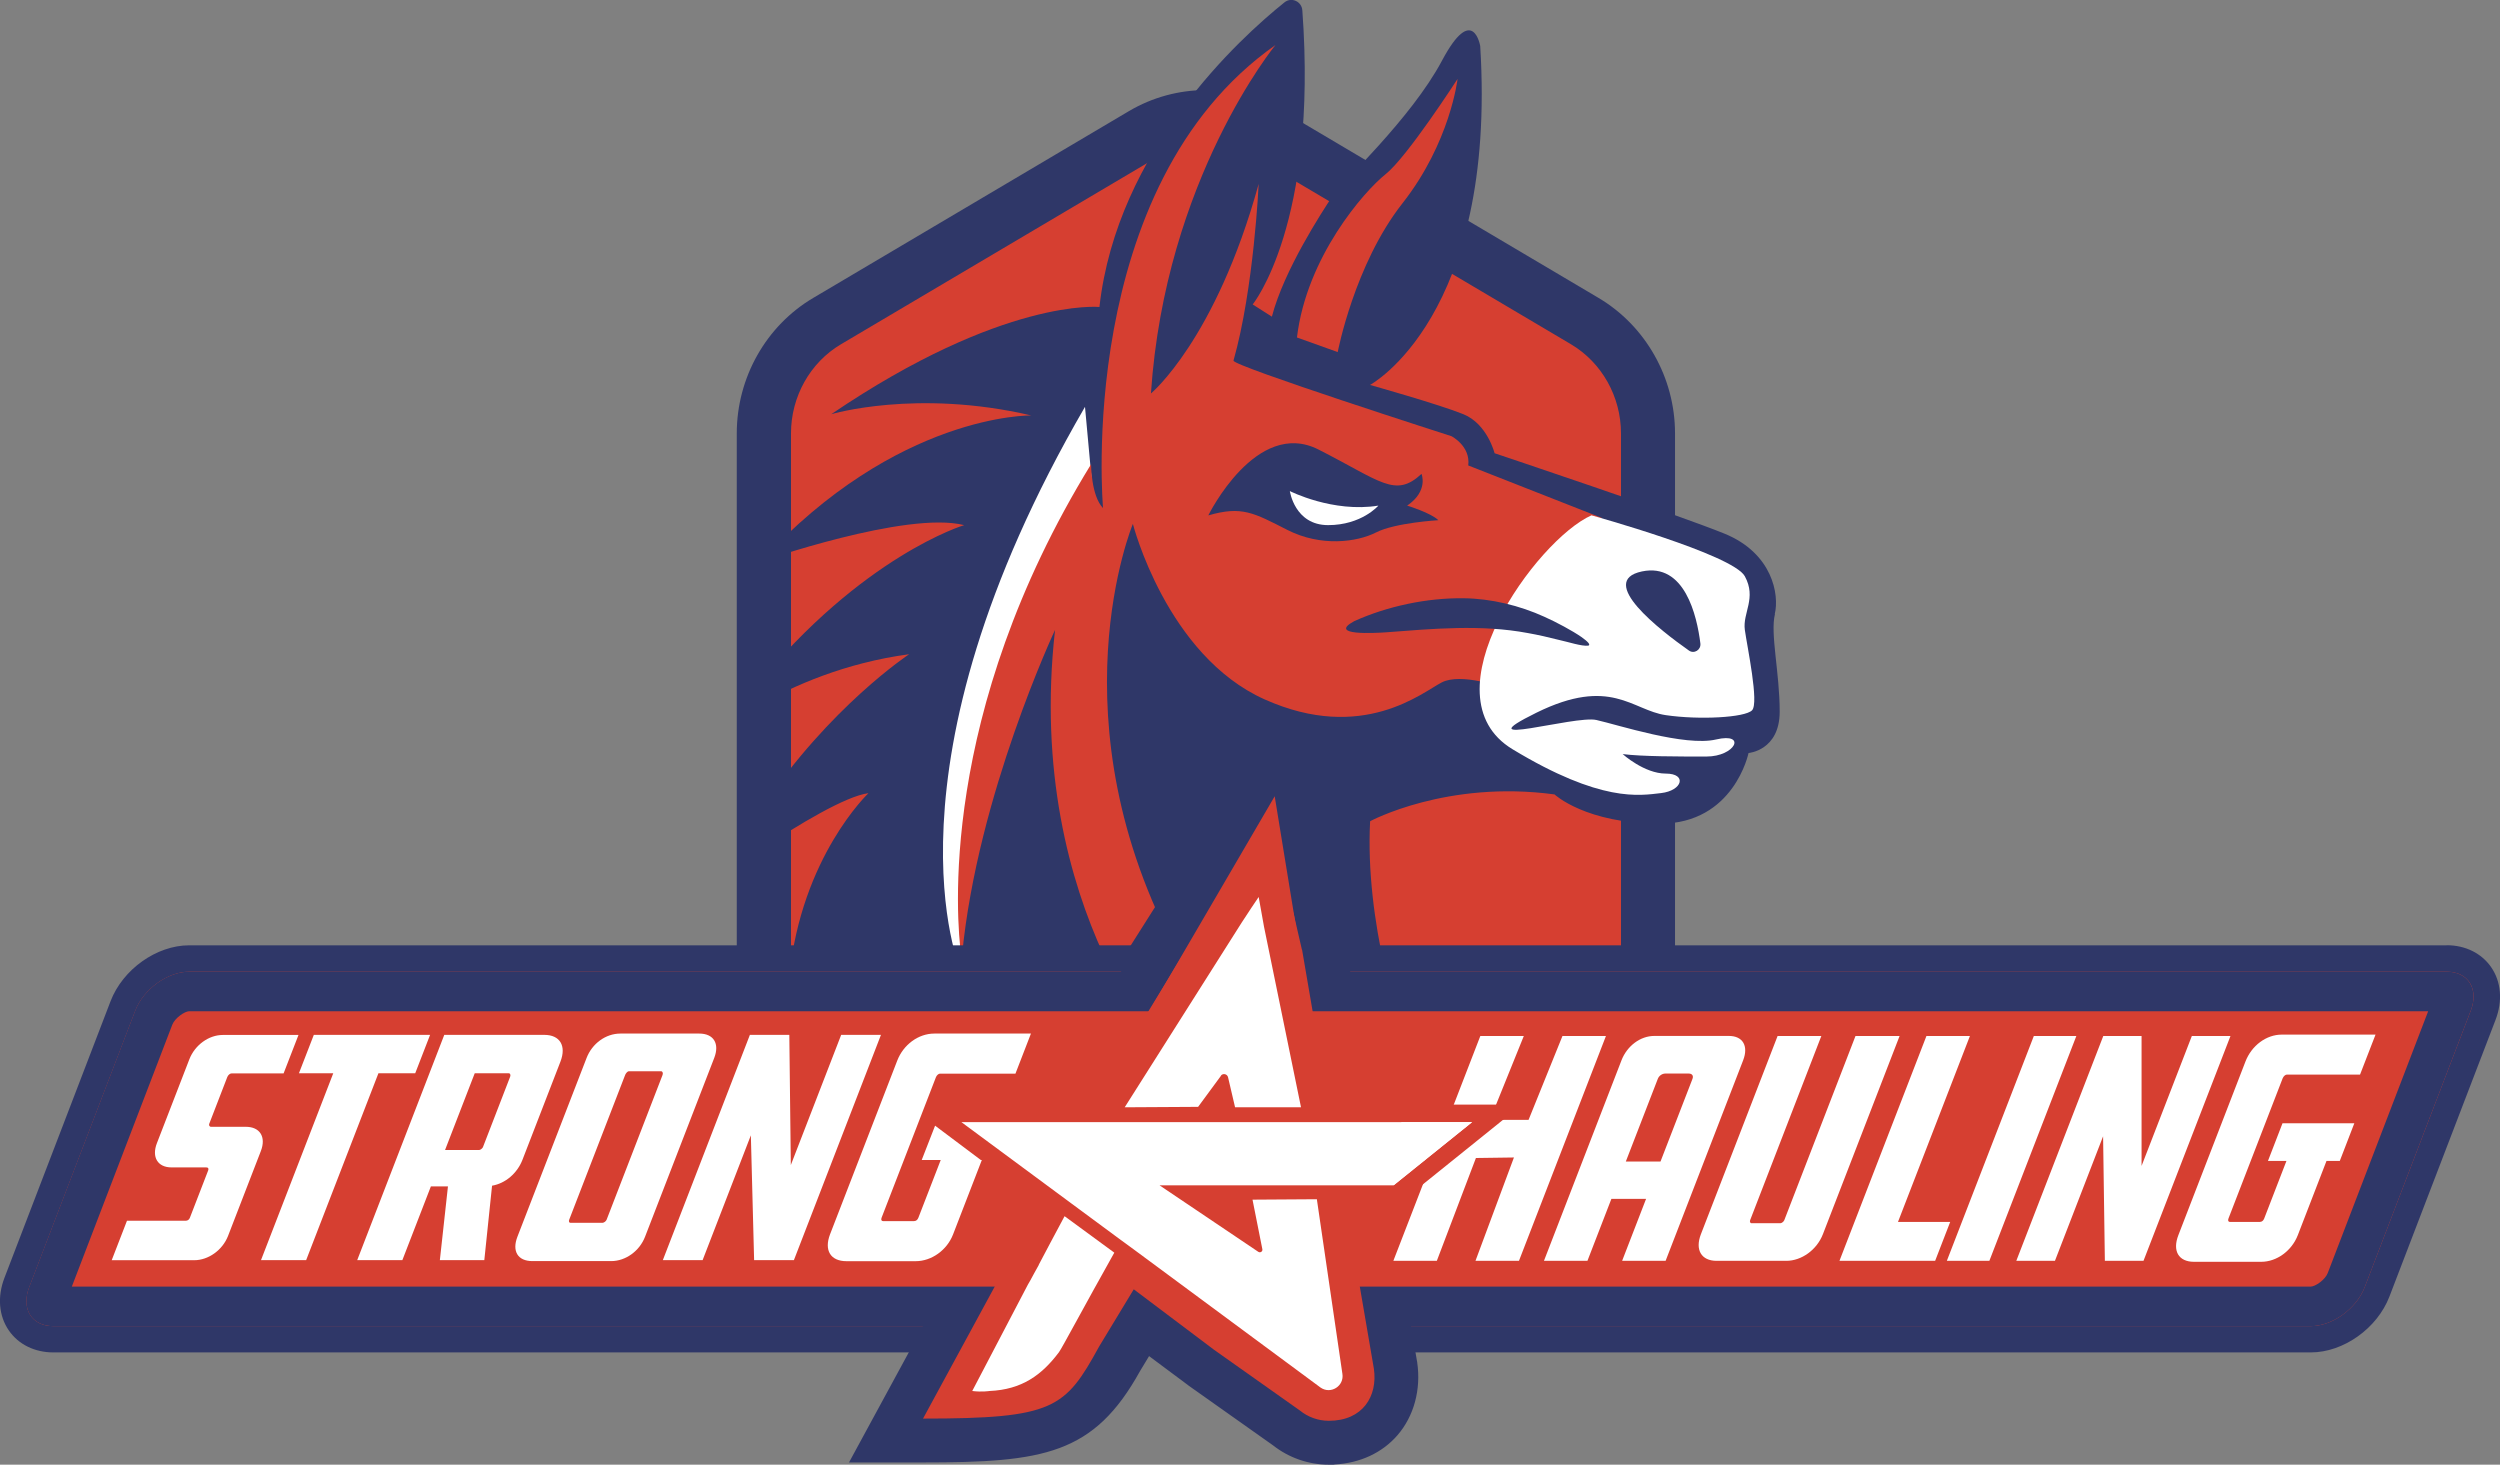
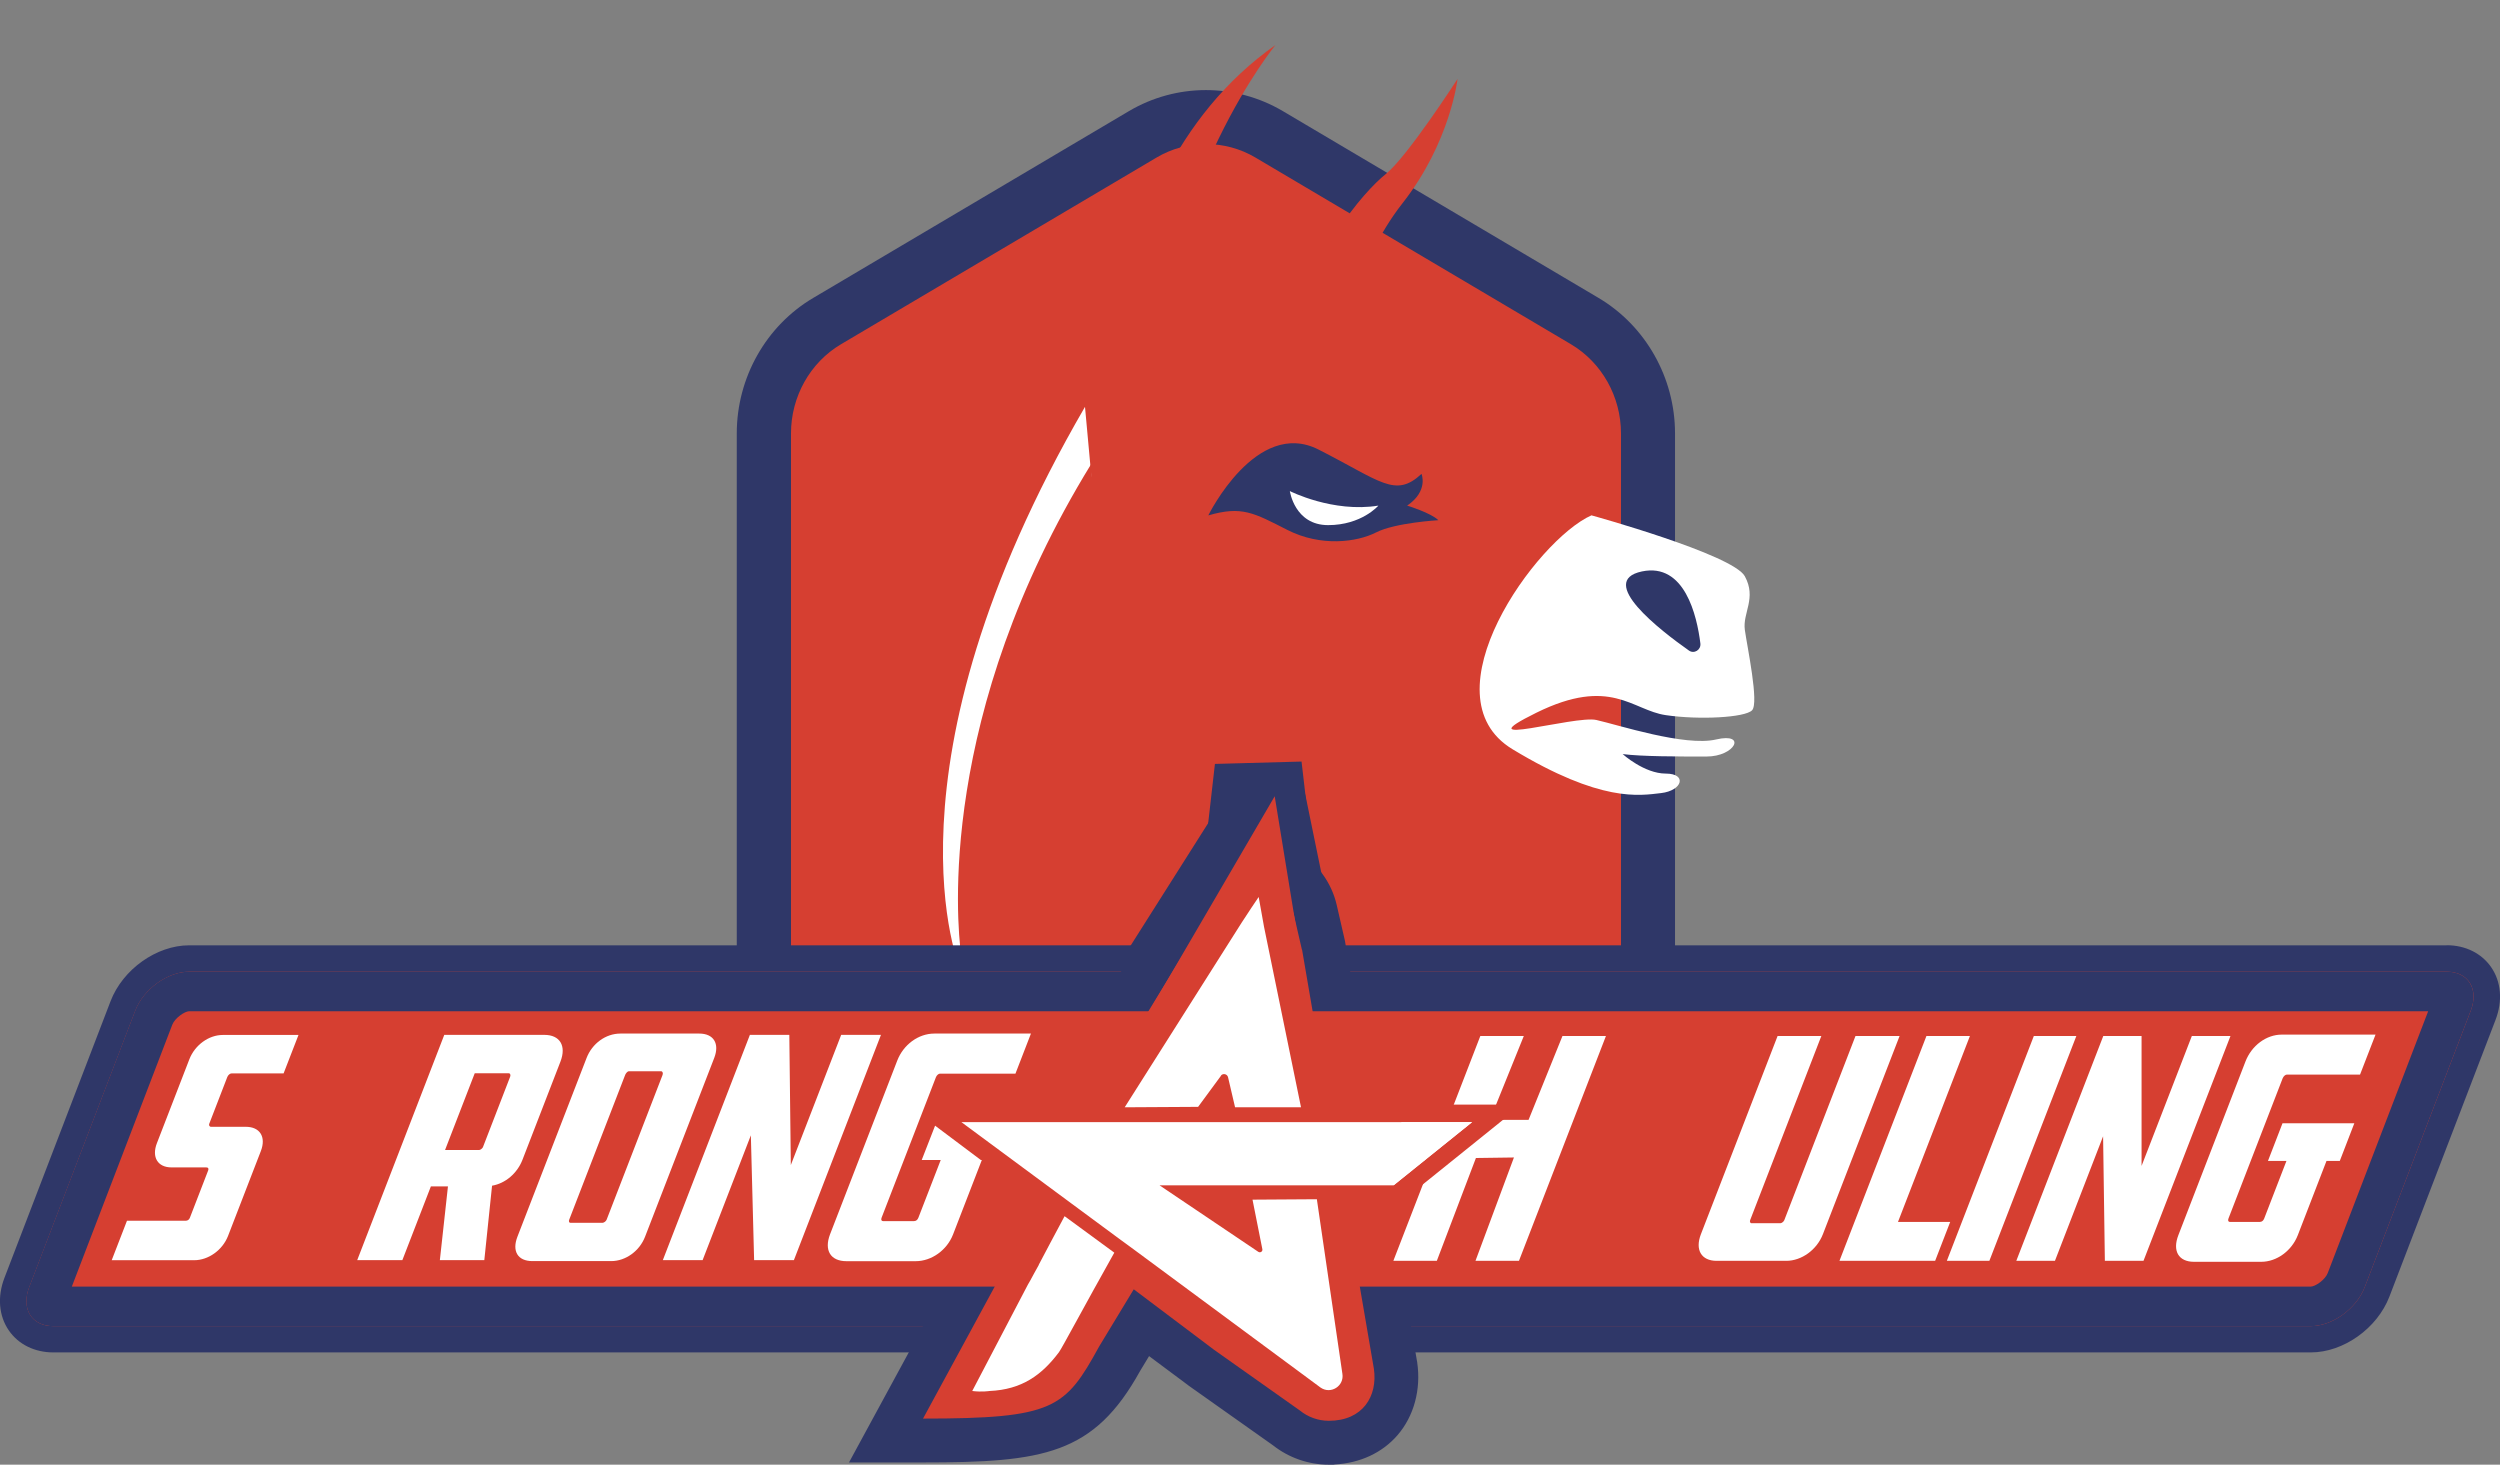
<svg xmlns="http://www.w3.org/2000/svg" width="198" height="116" viewBox="0 0 198 116" fill="none">
  <rect x="0" y="0" width="198" height="116" fill="#808080" stroke="none" />
  <g clip-path="url(#clip0_14_1362)">
    <path d="M125.516 25.421L100.53 10.636C97.428 8.798 93.607 8.798 90.505 10.636L65.519 25.421C62.417 27.258 60.506 30.648 60.506 34.316V92.988C60.506 96.656 62.417 100.053 65.519 101.884L90.505 98.856C93.607 100.694 97.428 100.694 100.53 98.856L125.516 101.884C128.619 100.046 130.529 96.656 130.529 92.988V34.323C130.529 30.655 128.619 27.258 125.516 25.427V25.421Z" fill="#D63F31" />
    <path d="M95.511 102.378C93.398 102.378 91.286 101.821 89.403 100.707L64.417 103.735C60.681 101.522 58.352 97.408 58.352 93.002V34.323C58.352 29.91 60.674 25.796 64.417 23.59L89.403 8.805C93.168 6.578 97.846 6.578 101.611 8.805L126.597 23.59C130.334 25.803 132.662 29.917 132.662 34.323V92.995C132.662 97.408 130.341 101.522 126.597 103.728L101.611 100.7C99.728 101.814 97.616 102.371 95.504 102.371L95.511 102.378ZM95.511 11.409C94.151 11.409 92.799 11.764 91.593 12.481L66.606 27.265C64.159 28.713 62.647 31.414 62.647 34.323V92.995C62.647 95.904 64.166 98.605 66.606 100.053L91.593 97.025C94.012 98.459 97.016 98.459 99.436 97.025L124.422 100.053C126.869 98.605 128.382 95.904 128.382 92.995V34.323C128.382 31.414 126.862 28.713 124.422 27.265L99.436 12.481C98.23 11.764 96.87 11.409 95.518 11.409H95.511Z" fill="#2F3768" />
-     <path d="M140.561 48.634C140.938 47.089 140.373 43.811 136.58 42.265C132.788 40.72 118.371 35.896 118.371 35.896C118.371 35.896 117.799 33.578 115.903 32.806C114.006 32.033 108.506 30.488 108.506 30.488C108.506 30.488 118.559 25.086 117.234 3.654C117.234 3.654 116.663 0.181 114.202 4.81C111.734 9.446 106.233 14.464 105.473 15.62C104.713 16.775 101.681 21.411 100.733 25.079L99.213 24.112C99.213 24.112 104.386 17.757 103.145 0.821C103.096 0.111 102.28 -0.258 101.729 0.188C98.195 3.021 88.469 11.868 87.075 24.314C87.075 24.314 79.49 23.541 65.833 32.806C65.833 32.806 72.567 30.78 81.672 32.903C81.672 32.903 71.047 32.708 60.235 44.486C60.235 44.486 71.807 40.435 76.36 41.59C76.36 41.59 68.301 44.006 59.823 54.412C59.991 54.857 60.13 55.317 60.248 55.776C62.8 54.342 66.913 52.491 72.003 51.816C72.003 51.816 65.728 55.943 60.339 63.976C60.367 65.034 60.423 66.099 60.437 67.164C63.184 65.347 66.969 63.05 68.782 62.82C68.782 62.82 63.469 67.839 62.521 77.299C62.521 77.299 66.091 77.716 71.271 78.809C71.654 78.579 72.058 78.405 72.498 78.315C75.279 77.716 77.963 77.821 80.773 77.925C83.527 78.022 86.287 78.009 89.034 78.022C91.788 78.036 94.535 77.988 97.288 77.939C97.665 77.849 98.048 77.807 98.432 77.821C98.997 77.849 99.568 77.869 100.133 77.89C102.015 77.855 103.905 77.828 105.787 77.821C106.177 77.821 106.554 77.869 106.916 77.953C107.788 77.438 108.701 76.985 109.663 76.644C108.861 73.039 108.311 68.981 108.513 65.041C108.513 65.041 114.585 61.762 123.118 62.918C123.118 62.918 125.586 65.236 131.463 65.236C137.34 65.236 138.484 59.639 138.484 59.639C138.484 59.639 140.952 59.444 140.952 56.361C140.952 53.277 140.192 50.187 140.575 48.641L140.561 48.634Z" fill="#2F3768" />
    <path d="M85.932 32.228L86.692 40.525L77.587 60.405C77.587 60.405 75.691 74.111 76.067 76.811C76.067 76.811 69.235 60.983 85.932 32.221V32.228Z" fill="white" />
    <path d="M118.935 54.426C118.935 54.426 115.714 53.27 114.195 54.043C112.675 54.816 107.934 58.867 100.161 55.393C92.388 51.913 89.724 41.493 89.724 41.493C89.724 41.493 83.248 57.036 93.308 75.6H87.396C84.726 69.781 82.3 61.08 83.561 49.887C83.561 49.887 77.42 62.967 76.2 75.6C76.186 75.719 76.179 75.837 76.165 75.948C76.165 75.948 76.144 75.83 76.116 75.6C75.781 73.032 74.227 56.605 86.413 36.767C86.413 36.767 86.413 39.272 87.361 40.24C87.361 40.24 85.081 14.757 101.018 3.564C101.018 3.564 92.29 14.179 91.154 31.163C91.154 31.163 96.278 26.917 99.687 14.562C99.687 14.562 99.31 22.859 97.693 28.56C97.574 28.971 114.955 34.546 114.955 34.546C114.955 34.546 116.474 35.319 116.286 36.864L126.862 41.02C126.862 41.02 118.935 52.888 118.747 52.888C118.559 52.888 118.935 54.433 118.935 54.433V54.426Z" fill="#D63F31" />
    <path d="M95.699 40.818C95.699 40.818 99.492 33.098 104.427 35.604C109.363 38.11 110.5 39.467 112.584 37.532C112.584 37.532 113.156 38.883 111.448 40.045C111.448 40.045 113.344 40.623 113.916 41.2C113.916 41.2 110.5 41.395 108.987 42.168C107.467 42.941 104.623 43.323 101.966 41.973C99.31 40.623 98.362 40.045 95.706 40.818H95.699Z" fill="#2F3768" />
    <path d="M102.148 38.89C102.148 38.89 105.564 40.63 109.168 40.045C109.168 40.045 107.843 41.59 105.187 41.59C102.531 41.59 102.155 38.89 102.155 38.89H102.148Z" fill="white" />
    <path d="M126.053 40.818C126.053 40.818 137.243 43.908 138.191 45.641C139.139 47.381 138.003 48.537 138.191 49.887C138.379 51.238 139.327 55.679 138.762 56.256C138.198 56.834 134.586 57.029 131.93 56.639C129.274 56.256 127.566 53.549 121.689 56.444C115.812 59.34 124.722 56.639 126.43 57.022C128.138 57.405 133.45 59.145 135.911 58.567C138.379 57.989 137.431 59.918 135.151 59.918C132.871 59.918 130.027 59.918 128.514 59.723C128.514 59.723 130.222 61.268 131.93 61.268C133.638 61.268 133.255 62.618 131.554 62.813C129.846 63.008 126.813 63.586 119.793 59.34C112.772 55.094 121.689 42.739 126.053 40.81V40.818Z" fill="white" />
    <path d="M133.764 51.523C134.175 51.816 134.733 51.468 134.67 50.959C134.398 48.767 133.429 44.542 130.034 45.259C126.437 46.024 131.491 49.922 133.764 51.523Z" fill="#2F3768" />
-     <path d="M125.802 51.133C125.99 51.071 125.774 50.82 125.238 50.444C124.547 49.964 123.272 49.275 122.316 48.85C120.364 47.959 118.078 47.403 115.93 47.382C113.009 47.34 109.844 48.022 107.251 49.198C105.125 50.354 108.91 50.138 109.74 50.082C113.483 49.797 117.304 49.442 121.006 50.138C121.828 50.284 122.679 50.479 123.467 50.681C124.178 50.834 125.307 51.21 125.802 51.133Z" fill="#2F3768" />
    <path d="M115.429 6.265C115.429 6.265 111.448 12.439 109.74 13.796C108.032 15.153 103.479 20.36 102.719 26.729L105.947 27.885C105.947 27.885 107.272 20.938 111.071 16.107C114.864 11.283 115.436 6.265 115.436 6.265H115.429Z" fill="#D63F31" />
    <path d="M98.529 62.653C98.913 62.034 99.582 61.658 100.321 61.658C101.36 61.658 102.217 62.368 102.413 63.384L105.905 80.403H98.028L97.56 78.426L96.138 80.354L87.277 80.41L98.522 62.646L98.529 62.653Z" fill="white" />
    <path d="M100.321 62.702C100.802 62.702 101.276 63.015 101.381 63.579L104.616 79.366H98.85L98.23 76.735C98.188 76.561 98.034 76.463 97.881 76.463C97.776 76.463 97.672 76.512 97.595 76.609L95.594 79.324L89.174 79.366L99.401 63.217C99.617 62.869 99.966 62.709 100.307 62.709M100.321 60.614C99.22 60.614 98.209 61.178 97.63 62.124L87.417 78.252L85.374 81.482L89.201 81.454L95.622 81.412H96.675L97.065 80.876L97.198 81.454H107.181L106.665 78.948L103.43 63.175C103.145 61.693 101.841 60.621 100.321 60.621V60.614Z" fill="#2F3768" />
    <path d="M4.218 106.067C3.095 106.067 2.126 105.601 1.569 104.787C0.969 103.916 0.885 102.747 1.339 101.571L9.739 79.665C10.548 77.563 12.849 75.914 14.989 75.914H193.789C194.912 75.914 195.881 76.38 196.438 77.194C197.038 78.064 197.122 79.234 196.668 80.41L188.268 102.315C187.459 104.418 185.158 106.067 183.018 106.067H4.218Z" fill="#D63F31" />
    <path d="M193.782 76.957C195.49 76.957 196.341 78.336 195.686 80.041L187.285 101.946C186.629 103.652 184.719 105.03 183.011 105.03H4.218C2.51 105.03 1.659 103.652 2.315 101.946L10.715 80.041C11.371 78.336 13.281 76.957 14.989 76.957H193.789M193.782 74.869H14.982C12.403 74.869 9.725 76.769 8.756 79.296L0.356 101.195C-0.223 102.698 -0.097 104.223 0.704 105.378C1.464 106.478 2.747 107.111 4.218 107.111H183.018C185.598 107.111 188.275 105.211 189.244 102.684L197.645 80.779C198.223 79.275 198.098 77.751 197.296 76.596C196.536 75.496 195.253 74.862 193.782 74.862V74.869Z" fill="#2F3768" />
    <path d="M105.229 114.26C104.016 114.26 102.831 113.842 101.883 113.084L95.141 108.316L90.512 104.863L88.783 107.717C85.548 113.599 82.293 114.093 73.097 114.093H70.169L84.572 87.573L85.339 85.944L94.549 70.853C95.023 70.088 95.685 69.475 96.473 69.057L97.016 68.772C97.728 68.403 98.522 68.201 99.324 68.201C100.196 68.201 101.06 68.431 101.813 68.869C103.005 69.558 103.863 70.721 104.169 72.064L104.811 74.87L110.507 108.1C110.758 109.819 110.346 111.378 109.356 112.52C108.694 113.286 107.488 114.19 105.445 114.246H105.431L105.215 114.253L105.229 114.26Z" fill="#2F3768" />
    <path d="M99.331 69.948C99.889 69.948 100.447 70.094 100.949 70.38C101.722 70.825 102.28 71.577 102.475 72.454L103.11 75.217L108.799 108.406C109.112 110.578 107.92 112.52 105.243 112.52H105.222C104.386 112.52 103.577 112.234 102.929 111.698L96.138 106.896L90.003 102.322L87.263 106.847C84.572 111.754 82.432 112.353 73.09 112.353L86.12 88.359L86.866 86.765L96.027 71.758C96.333 71.271 96.759 70.867 97.275 70.596L97.818 70.31C98.285 70.067 98.801 69.941 99.317 69.941M99.331 66.468C98.251 66.468 97.17 66.732 96.208 67.233L95.664 67.519C94.604 68.076 93.705 68.911 93.071 69.927L83.896 84.955L83.799 85.115L83.715 85.29L83.011 86.786L70.03 110.689L67.241 115.826H73.097C82.662 115.826 86.636 115.2 90.296 108.58L91.007 107.404L94.061 109.68L94.096 109.708L94.13 109.735L100.83 114.476C102.078 115.457 103.633 116 105.222 116H105.627L105.696 115.986C107.711 115.882 109.468 115.067 110.681 113.668C111.985 112.158 112.556 110.056 112.243 107.905V107.863L112.229 107.821L106.54 74.633L106.526 74.542L106.505 74.452L105.871 71.688C105.459 69.879 104.295 68.305 102.691 67.38C101.674 66.788 100.509 66.475 99.324 66.475L99.331 66.468Z" fill="#2F3768" />
    <path d="M4.218 103.457C3.974 103.457 3.786 103.401 3.723 103.304C3.639 103.185 3.625 102.893 3.779 102.496L12.179 80.591C12.598 79.505 13.936 78.517 14.982 78.517H193.782C194.026 78.517 194.214 78.572 194.277 78.67C194.361 78.788 194.375 79.08 194.221 79.477L185.821 101.382C185.402 102.468 184.064 103.457 183.018 103.457H4.218Z" fill="#D63F31" />
    <path d="M192.311 80.09L184.357 100.826C184.147 101.369 183.36 101.898 183.018 101.898H5.689L13.643 81.162C13.853 80.619 14.64 80.09 14.982 80.09H192.304M193.782 76.957H14.982C13.274 76.957 11.364 78.336 10.708 80.041L2.308 101.946C1.652 103.652 2.51 105.03 4.211 105.03H183.011C184.719 105.03 186.629 103.652 187.285 101.946L195.685 80.041C196.341 78.336 195.483 76.957 193.782 76.957Z" fill="#2F3768" />
    <path d="M10.053 96.684H14.71C14.87 96.684 14.989 96.58 15.038 96.448L16.488 92.696C16.537 92.563 16.502 92.459 16.341 92.459H13.588C12.479 92.459 11.998 91.638 12.43 90.531L14.996 83.897C15.435 82.763 16.537 81.969 17.645 81.969H23.641L22.462 85.011H18.349C18.217 85.011 18.063 85.143 18.001 85.303L16.571 89.007C16.53 89.111 16.585 89.243 16.718 89.243H19.472C20.58 89.243 21.096 90.037 20.657 91.171L18.063 97.881C17.624 99.016 16.495 99.809 15.386 99.809H8.847L10.053 96.691V96.684Z" fill="white" />
-     <path d="M34.063 81.962L32.885 85.004H29.971L24.247 99.803H20.671L26.394 85.004H23.675L24.854 81.962H34.063Z" fill="white" />
    <path d="M43.112 81.962C44.353 81.962 44.869 82.832 44.388 84.079L41.383 91.847C40.965 92.933 40.024 93.726 38.971 93.907L38.358 99.803H34.837L35.478 93.963H34.126L31.867 99.803H28.291L35.186 81.962H43.098H43.112ZM40.407 85.269C40.456 85.136 40.407 85.004 40.296 85.004H37.598L35.248 91.081H37.946C38.051 91.081 38.211 90.949 38.253 90.844L40.407 85.269Z" fill="white" />
    <path d="M55.382 81.858C56.519 81.858 57.007 82.651 56.568 83.786L51.088 97.951C50.649 99.086 49.547 99.879 48.411 99.879H42.164C41 99.879 40.54 99.086 40.979 97.951L46.459 83.786C46.898 82.651 47.971 81.858 49.136 81.858H55.382ZM52.475 85.136C52.538 84.976 52.454 84.844 52.378 84.844H49.812C49.68 84.844 49.554 85.032 49.512 85.136L45.078 96.608C45.036 96.712 45.064 96.844 45.169 96.844H47.734C47.811 96.844 47.986 96.74 48.041 96.608L52.475 85.136Z" fill="white" />
    <path d="M59.468 89.918L55.647 99.803H52.496L59.391 81.962H62.514L62.633 92.271L66.621 81.962H69.772L62.877 99.803H59.726L59.468 89.918Z" fill="white" />
    <path d="M74.059 89.153L77.684 91.874H77.761L75.481 97.77C75 99.009 73.787 99.886 72.518 99.886H67.039C65.77 99.886 65.261 99.016 65.735 97.77L71.061 84.002C71.549 82.735 72.734 81.858 74.003 81.858H81.651L80.424 85.032H74.442C74.338 85.032 74.178 85.164 74.122 85.324L69.82 96.448C69.758 96.608 69.82 96.712 69.932 96.712H72.393C72.553 96.712 72.672 96.608 72.734 96.448L74.505 91.874H72.999L74.059 89.153Z" fill="white" />
    <path d="M120.302 99.858H116.858L119.904 91.672L116.893 91.714L113.797 99.858H110.353L117.241 82.053H120.685L118.001 88.693H121.062L123.746 82.053H127.19L120.302 99.858Z" fill="white" />
-     <path d="M131.916 99.858H128.472L130.369 94.951H127.622L125.725 99.858H122.281L128.423 83.974C128.863 82.839 129.915 82.046 131.017 82.046H136.929C138.03 82.046 138.497 82.839 138.058 83.974L131.916 99.858ZM131.512 91.993L134.043 85.45C134.147 85.185 134.001 85.025 133.743 85.025H131.895C131.637 85.025 131.386 85.206 131.296 85.45L128.765 91.993H131.512Z" fill="white" />
    <path d="M144.249 82.053L138.609 96.642C138.56 96.775 138.644 96.879 138.7 96.879H141.014C141.091 96.879 141.258 96.775 141.314 96.642L146.954 82.053H150.447L144.374 97.749C143.893 98.988 142.687 99.858 141.474 99.858H135.953C134.747 99.858 134.231 98.988 134.712 97.749L140.784 82.053H144.256H144.249Z" fill="white" />
    <path d="M152.573 82.053H156.017L150.321 96.775H154.456L153.263 99.858H145.685L152.573 82.053Z" fill="white" />
    <path d="M157.558 99.858H154.19L161.078 82.053H164.446L157.558 99.858Z" fill="white" />
    <path d="M166.565 89.995L162.752 99.858H159.691L166.579 82.053H169.612V92.341L173.593 82.053H176.653L169.765 99.858H166.705L166.565 89.988V89.995Z" fill="white" />
    <path d="M180.787 88.965H186.462L185.312 91.944H184.259L181.986 97.826C181.505 99.065 180.32 99.935 179.086 99.935H173.767C172.533 99.935 172.045 99.065 172.526 97.826L177.838 84.078C178.326 82.811 179.484 81.941 180.718 81.941H188.142L186.915 85.109H181.108C181.003 85.109 180.85 85.241 180.787 85.401L176.493 96.51C176.43 96.67 176.493 96.775 176.597 96.775H178.989C179.142 96.775 179.26 96.67 179.323 96.51L181.087 91.944H179.623L180.773 88.965H180.787Z" fill="white" />
    <path d="M103.11 75.21L102.475 72.447C102.273 71.577 101.722 70.825 100.949 70.372C99.986 69.816 98.815 69.795 97.832 70.31L97.288 70.595C96.779 70.867 96.347 71.263 96.04 71.758L86.88 86.765L86.134 88.359L73.104 112.352C83.492 112.352 84.363 111.545 87.054 106.638L89.794 102.113L96.152 106.902L102.942 111.705C103.591 112.234 104.399 112.526 105.236 112.526H105.257C107.927 112.526 109.126 110.577 108.812 108.406L103.124 75.217L103.11 75.21Z" fill="#D63F31" />
    <path d="M96.689 85.199C96.849 84.976 97.198 85.053 97.261 85.317L97.818 87.698H103.04L100.112 73.408C100.035 72.983 99.687 71.041 99.687 71.041C99.687 71.041 98.571 72.691 98.334 73.081L89.076 87.698L94.89 87.663L96.703 85.199H96.689Z" fill="white" />
    <path d="M82.265 100.172H82.279L81.909 100.84C81.665 101.299 81.491 101.612 81.407 101.745L77.001 110.167C77.761 110.265 78.368 110.167 78.368 110.167C80.926 110.056 82.509 108.907 83.868 107.097C84.105 106.784 85.89 103.415 88.253 99.211L84.314 96.322C83.478 97.868 82.781 99.211 82.265 100.178V100.172Z" fill="white" />
    <path d="M110.367 88.178H118.573L109.475 95.501L110.367 88.178Z" fill="white" />
    <path d="M116.593 88.874L110.374 93.879L110.988 88.874H116.6M120.546 87.482H109.747L109.6 88.707L108.987 93.712L108.569 97.115L111.246 94.965L117.464 89.96L120.539 87.482H120.546Z" fill="#D63F31" />
    <path d="M99.673 99.155L91.837 93.879H110.367L116.586 88.874H76.144L84.844 95.306L88.79 98.222L88.832 98.25L89.773 98.939L104.588 109.895C105.396 110.459 106.477 109.77 106.317 108.802L104.295 94.979L99.199 95.013L99.979 98.939C100.014 99.113 99.819 99.246 99.666 99.148L99.673 99.155Z" fill="white" />
    <path d="M95.295 68.646L104.009 68.278L103.082 60.315L96.222 60.502L95.295 68.646Z" fill="#2F3768" />
    <path d="M91.216 79.756L100.956 63.064L104.225 83.097L102.252 78.552L99.757 70.575L97.707 71.793L92.053 80.493L91.216 79.756Z" fill="#D63F31" />
  </g>
  <defs>
    <clipPath id="clip0_14_1362">
      <rect width="198" height="116" fill="white" />
    </clipPath>
  </defs>
</svg>